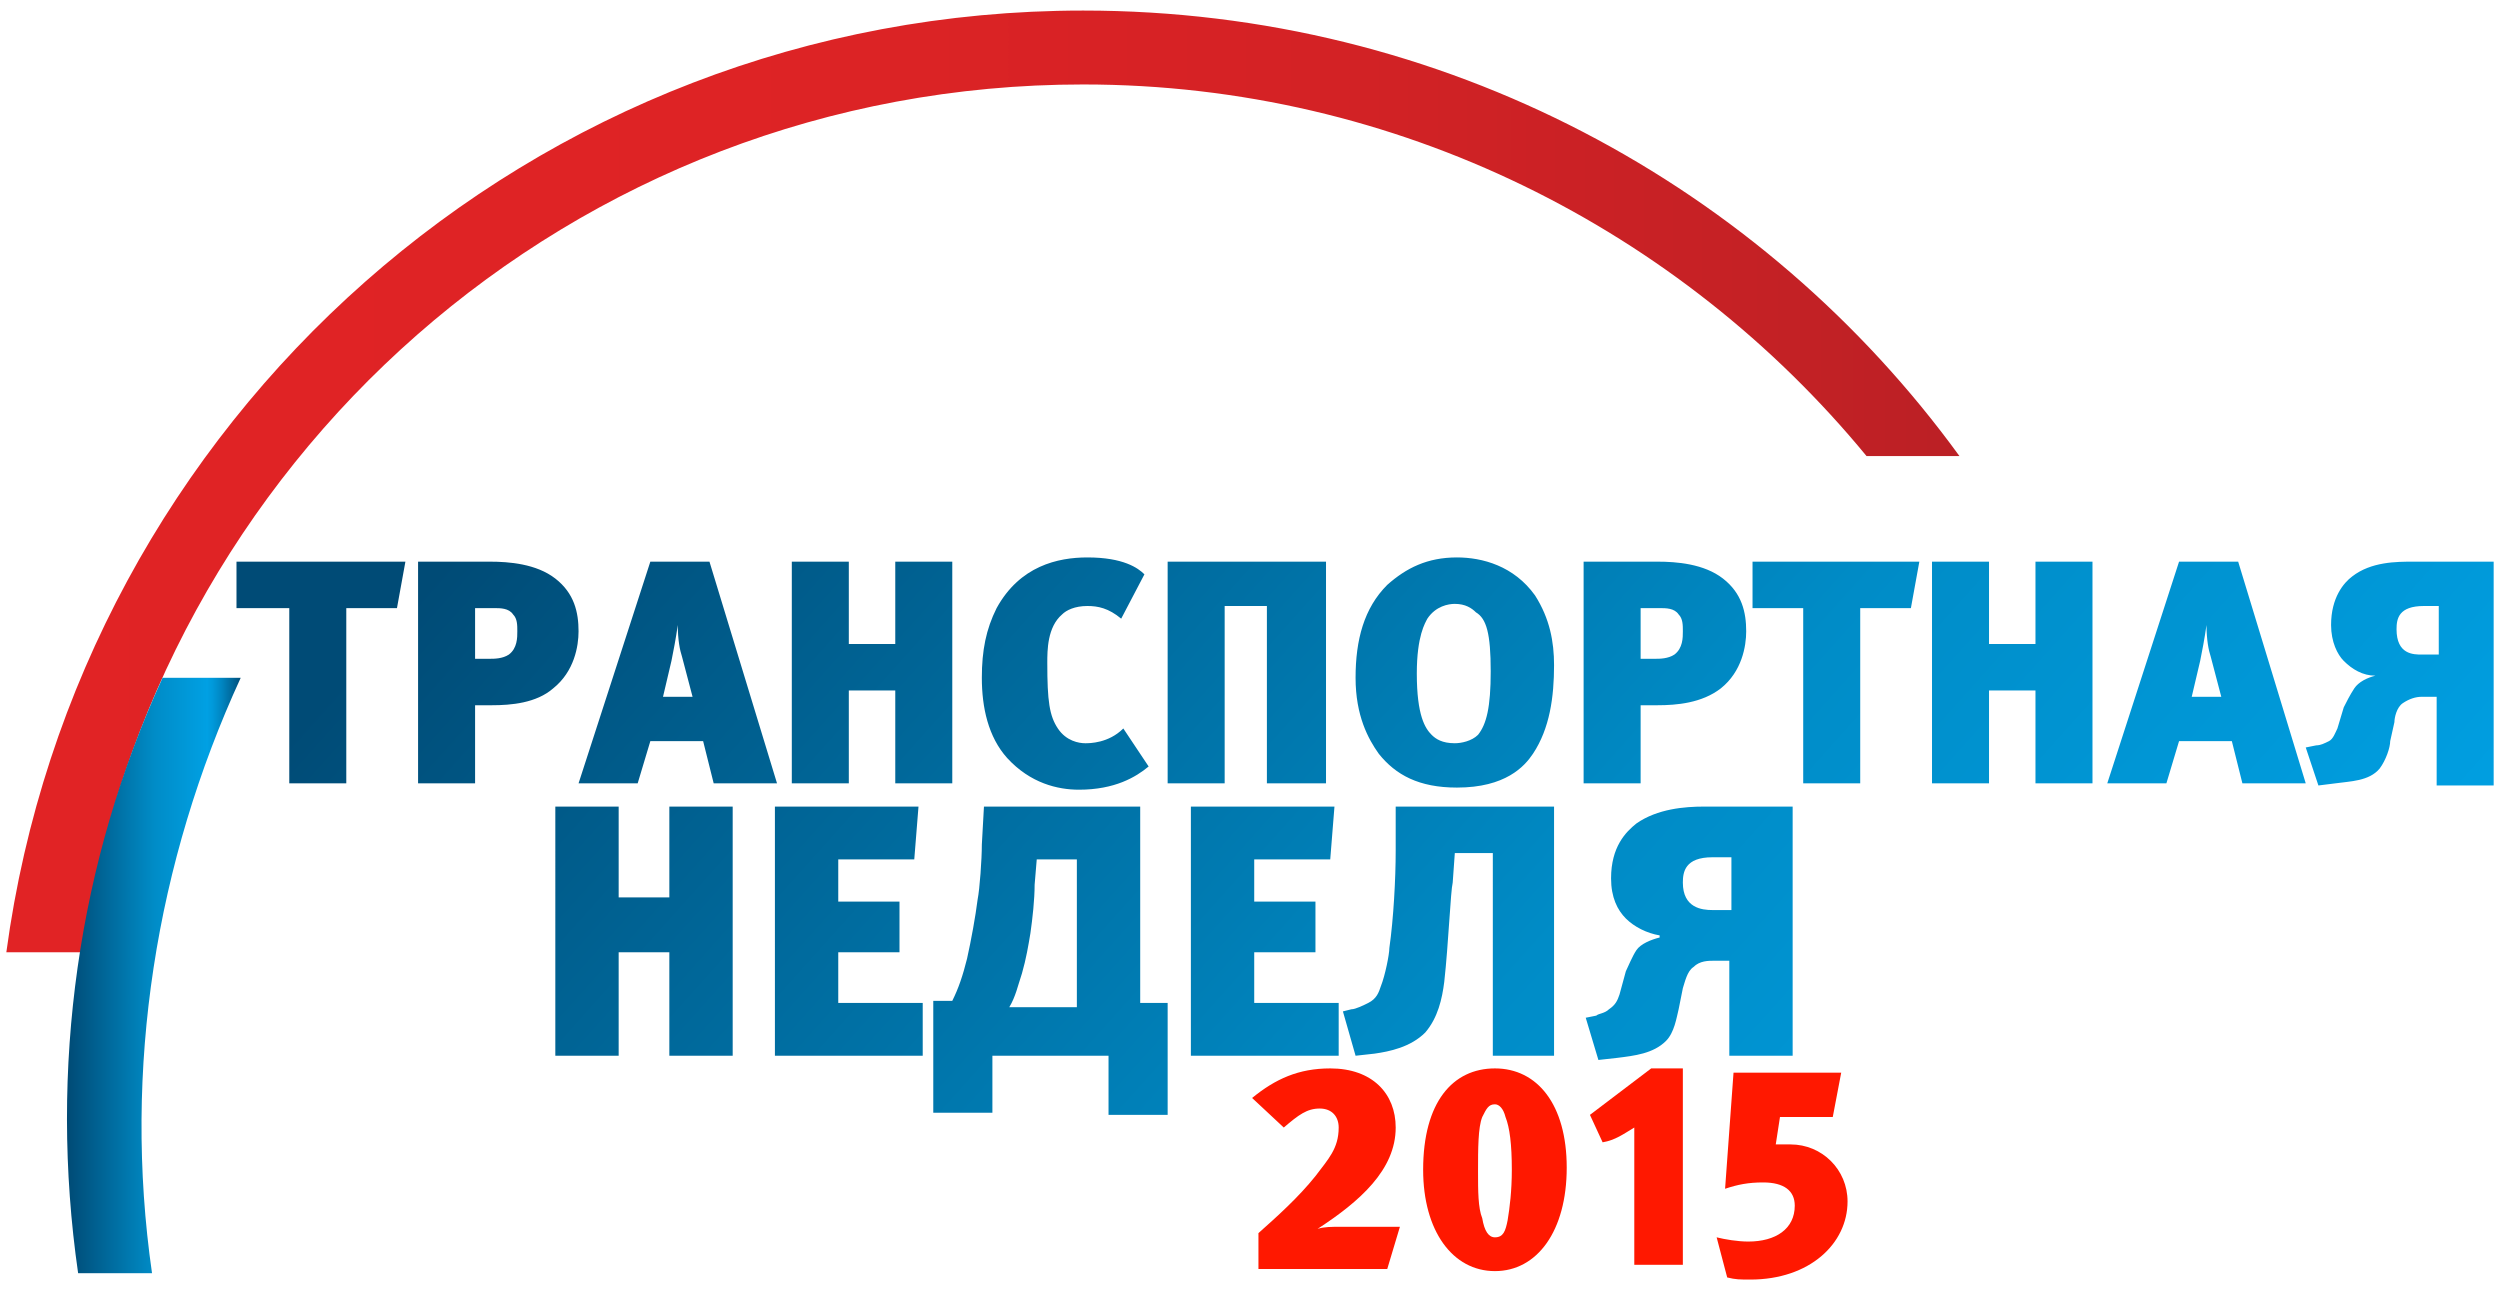
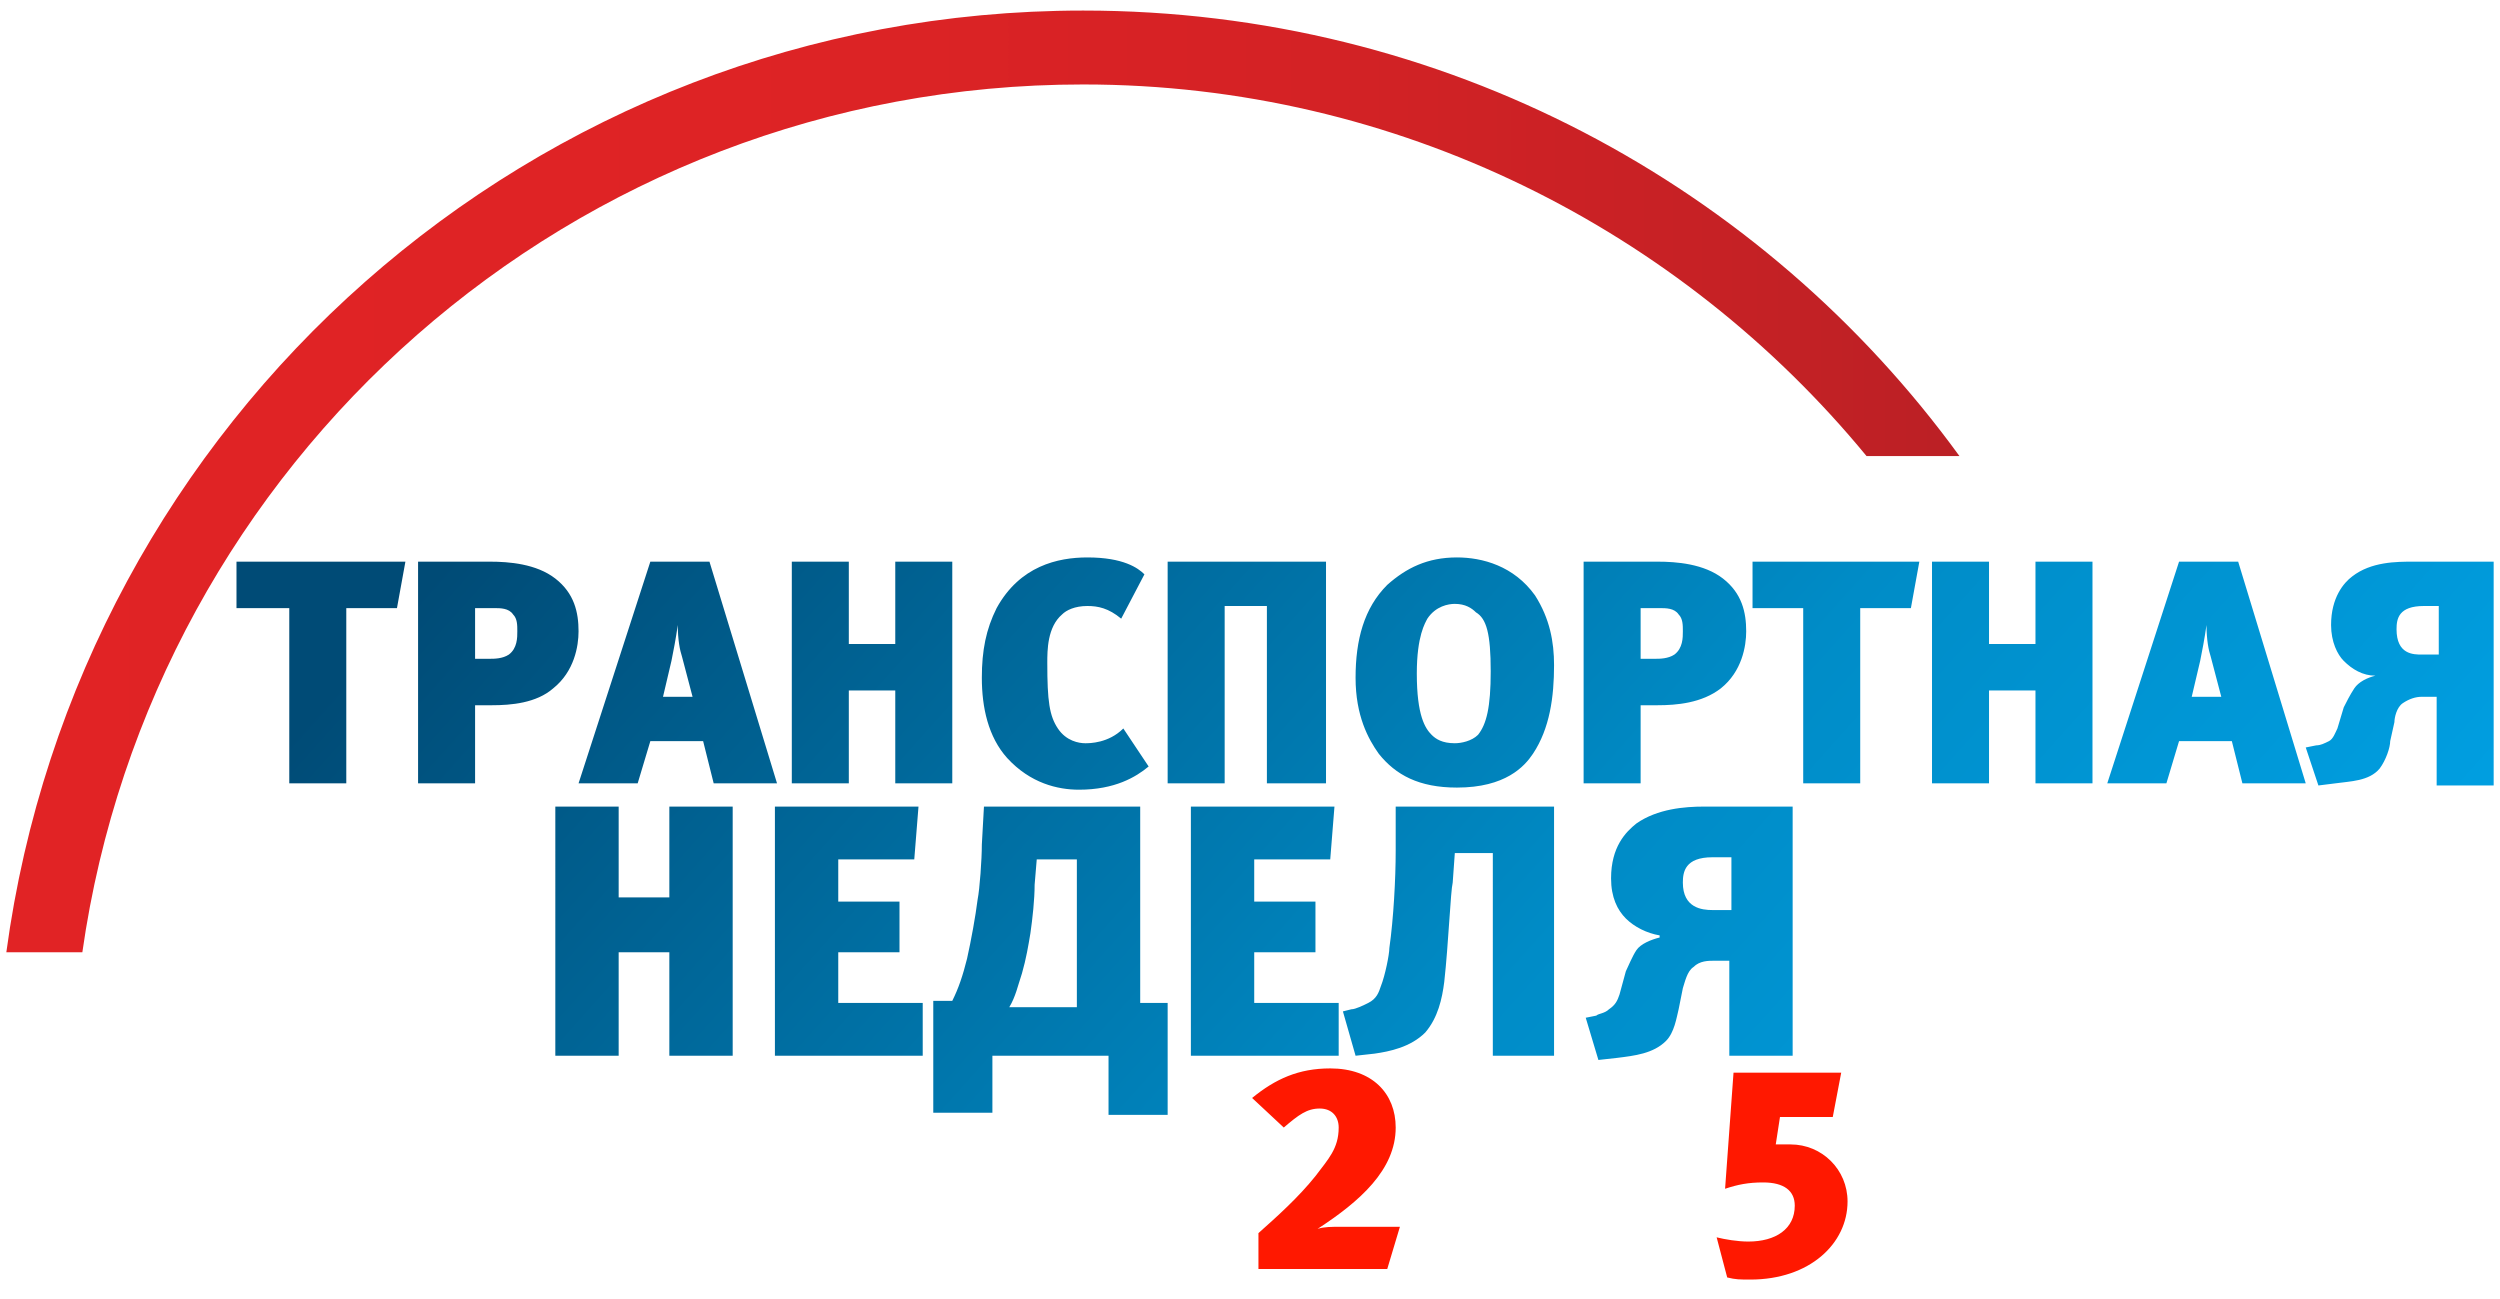
<svg xmlns="http://www.w3.org/2000/svg" version="1.0" id="Слой_1" x="0px" y="0px" viewBox="0 0 118.4 61.5" style="enable-background:new 0 0 118.4 61.5;" xml:space="preserve">
  <style type="text/css">
	.st0{fill-rule:evenodd;clip-rule:evenodd;fill:url(#SVGID_1_);}
	.st1{fill-rule:evenodd;clip-rule:evenodd;fill:url(#SVGID_2_);}
	.st2{fill:url(#SVGID_3_);}
	.st3{fill:url(#SVGID_4_);}
	.st4{fill:#FF1800;}
</style>
  <linearGradient id="SVGID_1_" gradientUnits="userSpaceOnUse" x1="0.319" y1="22.786" x2="92.797" y2="22.786">
    <stop offset="0" style="stop-color:#E12325" />
    <stop offset="0.376" style="stop-color:#DE2325" />
    <stop offset="0.65" style="stop-color:#D52225" />
    <stop offset="0.891" style="stop-color:#C52125" />
    <stop offset="1" style="stop-color:#BB2025" />
  </linearGradient>
  <path class="st0" d="M51.3,0.5c17.1,0,32.2,8.3,41.5,21.1h-4.4C79.6,10.9,66.2,4,51.3,4C27.1,4,7.2,21.9,3.9,45.1H0.3  C3.7,19.9,25.2,0.5,51.3,0.5L51.3,0.5z" />
  <linearGradient id="SVGID_2_" gradientUnits="userSpaceOnUse" x1="3.18" y1="46.265" x2="11.442" y2="46.265">
    <stop offset="0" style="stop-color:#004B76" />
    <stop offset="5.620000e-003" style="stop-color:#004B76" />
    <stop offset="0.5" style="stop-color:#008CC7" />
    <stop offset="0.803" style="stop-color:#00A0E3" />
    <stop offset="0.835" style="stop-color:#0099DA" />
    <stop offset="0.885" style="stop-color:#0086C2" />
    <stop offset="0.949" style="stop-color:#00679A" />
    <stop offset="1" style="stop-color:#004B76" />
  </linearGradient>
-   <path class="st1" d="M11.4,32.1c-4,8.7-5.6,18.5-4.2,28.2H3.7c-1.4-9.7,0-19.5,4-28.2L11.4,32.1L11.4,32.1z" />
  <linearGradient id="SVGID_3_" gradientUnits="userSpaceOnUse" x1="38.053" y1="6.933" x2="114.491" y2="75.399">
    <stop offset="0" style="stop-color:#004B76" />
    <stop offset="5.620000e-003" style="stop-color:#004B76" />
    <stop offset="0.5" style="stop-color:#008CC7" />
    <stop offset="0.803" style="stop-color:#00A0E3" />
    <stop offset="0.835" style="stop-color:#0099DA" />
    <stop offset="0.885" style="stop-color:#0086C2" />
    <stop offset="0.949" style="stop-color:#00679A" />
    <stop offset="1" style="stop-color:#004B76" />
  </linearGradient>
  <path class="st2" d="M19.2,26.6h-8v2.2h2.5v8.3h2.7v-8.3h2.4L19.2,26.6L19.2,26.6z M19.8,26.6v10.5h2.7v-3.7h0.8  c0.9,0,2.1-0.1,2.9-0.8c1-0.8,1.2-2,1.2-2.7c0-0.9-0.2-1.8-1.1-2.5c-0.9-0.7-2.2-0.8-3.1-0.8H19.8L19.8,26.6z M22.5,31.2v-2.4h0.9  c0.3,0,0.7,0,0.9,0.3c0.2,0.2,0.2,0.5,0.2,0.8c0,0.3,0,0.8-0.4,1.1c-0.3,0.2-0.7,0.2-0.9,0.2H22.5L22.5,31.2z M36.8,37.1l-3.2-10.5  h-2.8l-3.4,10.5h2.8l0.6-2h2.5l0.5,2H36.8L36.8,37.1z M32.8,33h-1.4l0.4-1.7c0.1-0.5,0.2-1,0.3-1.7c0,0.7,0.1,1.2,0.2,1.5L32.8,33  L32.8,33z M45.1,37.1V26.6h-2.7v3.9h-2.2v-3.9h-2.7v10.5h2.7v-4.4h2.2v4.4H45.1L45.1,37.1z M54.2,27.2c-0.3-0.3-1-0.8-2.7-0.8  c-1.4,0-3.2,0.4-4.3,2.4c-0.5,1-0.7,2-0.7,3.3c0,1.4,0.3,2.8,1.2,3.8c1.1,1.2,2.4,1.5,3.4,1.5c1.7,0,2.7-0.6,3.3-1.1l-1.2-1.8  c-0.7,0.7-1.6,0.7-1.8,0.7c-0.3,0-0.9-0.1-1.3-0.7c-0.4-0.6-0.5-1.3-0.5-3.1c0-0.6,0-1.7,0.7-2.3c0.2-0.2,0.6-0.4,1.2-0.4  c0.5,0,1,0.1,1.6,0.6L54.2,27.2L54.2,27.2z M62.8,37.1V26.6h-7.5v10.5H58v-8.4h2v8.4H62.8L62.8,37.1z M73.6,31.5  c0-1.1-0.2-2.2-0.9-3.3c-1-1.4-2.5-1.8-3.7-1.8c-1.4,0-2.4,0.5-3.3,1.3c-1.1,1.1-1.5,2.6-1.5,4.4c0,1.8,0.6,2.9,1.1,3.6  c0.8,1,1.9,1.6,3.7,1.6c2.3,0,3.2-1,3.6-1.6C73.4,34.5,73.6,33,73.6,31.5L73.6,31.5z M70.6,31.8c0,1.7-0.2,2.5-0.6,3  c-0.3,0.3-0.8,0.4-1.1,0.4c-0.6,0-0.9-0.2-1.1-0.4c-0.3-0.3-0.7-0.9-0.7-2.9c0-1.8,0.4-2.4,0.5-2.6c0.4-0.6,1-0.7,1.3-0.7  c0.5,0,0.8,0.2,1,0.4C70.4,29.3,70.6,30,70.6,31.8L70.6,31.8z M75,26.6v10.5h2.7v-3.7h0.8c0.9,0,2.1-0.1,3-0.8c1-0.8,1.2-2,1.2-2.7  c0-0.9-0.2-1.8-1.1-2.5c-0.9-0.7-2.2-0.8-3.1-0.8H75L75,26.6z M77.7,31.2v-2.4h0.9c0.3,0,0.7,0,0.9,0.3c0.2,0.2,0.2,0.5,0.2,0.8  c0,0.3,0,0.8-0.4,1.1c-0.3,0.2-0.7,0.2-0.9,0.2H77.7L77.7,31.2z M90.9,26.6h-7.9v2.2h2.4v8.3h2.7v-8.3h2.4L90.9,26.6L90.9,26.6z   M99.1,37.1V26.6h-2.7v3.9h-2.2v-3.9h-2.7v10.5h2.7v-4.4h2.2v4.4H99.1L99.1,37.1z M109.2,37.1L106,26.6h-2.8l-3.4,10.5h2.8l0.6-2  h2.5l0.5,2H109.2L109.2,37.1z M105.2,33h-1.4l0.4-1.7c0.1-0.5,0.2-1,0.3-1.7c0,0.7,0.1,1.2,0.2,1.5L105.2,33L105.2,33z M115.4,33.1  v4.1h2.7V26.6h-3.8c-0.8,0-2,0-2.9,0.7c-0.4,0.3-1,1-1,2.3c0,0.8,0.3,1.4,0.6,1.7c0.4,0.4,0.9,0.7,1.5,0.7v0c-0.4,0.1-0.8,0.3-1,0.6  c-0.2,0.3-0.4,0.7-0.5,0.9l-0.3,1c-0.1,0.2-0.2,0.5-0.4,0.6c-0.2,0.1-0.4,0.2-0.6,0.2l-0.5,0.1l0.6,1.8l0.8-0.1  c0.7-0.1,1.6-0.1,2.1-0.7c0.3-0.4,0.5-1,0.5-1.3l0.2-0.9c0-0.2,0.1-0.7,0.4-0.9c0.3-0.2,0.6-0.3,0.9-0.3H115.4L115.4,33.1z   M115.5,28.7V31h-0.8c-0.4,0-1.2,0-1.2-1.2c0-0.5,0.1-1.1,1.3-1.1H115.5L115.5,28.7z" />
  <linearGradient id="SVGID_4_" gradientUnits="userSpaceOnUse" x1="27.378" y1="18.848" x2="103.818" y2="87.316">
    <stop offset="0" style="stop-color:#004B76" />
    <stop offset="5.620000e-003" style="stop-color:#004B76" />
    <stop offset="0.5" style="stop-color:#008CC7" />
    <stop offset="0.803" style="stop-color:#00A0E3" />
    <stop offset="0.835" style="stop-color:#0099DA" />
    <stop offset="0.885" style="stop-color:#0086C2" />
    <stop offset="0.949" style="stop-color:#00679A" />
    <stop offset="1" style="stop-color:#004B76" />
  </linearGradient>
  <path class="st3" d="M34.7,50V38.2h-3v4.3h-2.4v-4.3h-3V50h3v-4.9h2.4V50H34.7L34.7,50z M43.7,50v-2.5h-4v-2.4h2.9v-2.4h-2.9v-2h3.6  l0.2-2.5h-6.8V50H43.7L43.7,50z M54,38.2h-7.4l-0.1,1.8c0,0.7-0.1,2.1-0.2,2.6c-0.1,0.8-0.3,1.9-0.5,2.8c-0.2,0.8-0.4,1.4-0.7,2  h-0.9v5.3H47V50h5.5v2.8h2.8v-5.3H54V38.2L54,38.2z M51,40.6v7.1h-3.2c0.3-0.5,0.4-1,0.6-1.6c0.2-0.7,0.3-1.3,0.4-1.9  c0.1-0.7,0.2-1.6,0.2-2.3l0.1-1.2H51L51,40.6z M63.4,50v-2.5h-4v-2.4h2.9v-2.4h-2.9v-2H63l0.2-2.5h-6.8V50H63.4L63.4,50z M73.6,50  V38.2h-7.5l0,2.1c0,1.3-0.1,3.2-0.3,4.6c0,0.3-0.2,1.3-0.4,1.8c-0.1,0.3-0.2,0.6-0.6,0.8c-0.2,0.1-0.6,0.3-0.8,0.3l-0.4,0.1l0.6,2.1  l0.9-0.1c0.7-0.1,1.7-0.3,2.4-1c0.6-0.7,0.8-1.6,0.9-2.4c0.2-1.8,0.3-4.3,0.4-4.7l0.1-1.4h1.8V50H73.6L73.6,50z M81.9,45.5V50h3  V38.2h-4.2c-0.9,0-2.2,0.1-3.2,0.8c-0.5,0.4-1.2,1.1-1.2,2.6c0,0.9,0.3,1.5,0.7,1.9c0.4,0.4,1,0.7,1.6,0.8v0.1  c-0.4,0.1-0.9,0.3-1.1,0.6c-0.2,0.3-0.4,0.8-0.5,1l-0.3,1.1c-0.1,0.3-0.2,0.5-0.5,0.7c-0.2,0.2-0.5,0.2-0.6,0.3l-0.5,0.1l0.6,2  l0.9-0.1c0.8-0.1,1.7-0.2,2.3-0.8c0.4-0.4,0.5-1.1,0.6-1.5l0.2-1c0.1-0.3,0.2-0.8,0.5-1c0.3-0.3,0.7-0.3,1-0.3H81.9L81.9,45.5z   M82,40.6v2.5h-0.9c-0.5,0-1.4-0.1-1.4-1.3c0-0.5,0.1-1.2,1.4-1.2H82L82,40.6z" />
  <g>
    <path class="st4" d="M65.7,60.1h-6.1v-1.7c0.9-0.8,1.9-1.7,2.7-2.7c0.6-0.8,1.1-1.3,1.1-2.3c0-0.5-0.3-0.9-0.9-0.9   c-0.6,0-1,0.3-1.7,0.9L59.3,52c1.1-0.9,2.2-1.4,3.7-1.4c2,0,3.1,1.2,3.1,2.8c0,2-1.7,3.5-3.7,4.8c0.3-0.1,0.7-0.1,1.1-0.1h2.8   L65.7,60.1z" />
-     <path class="st4" d="M70.8,60.2c-2,0-3.4-1.9-3.4-4.8c0-3.2,1.4-4.8,3.4-4.8c2,0,3.4,1.7,3.4,4.7C74.2,58.3,72.8,60.2,70.8,60.2z    M71.3,52.9c-0.1-0.4-0.3-0.6-0.5-0.6c-0.3,0-0.4,0.2-0.6,0.6c-0.2,0.5-0.2,1.5-0.2,2.6c0,0.9,0,1.7,0.2,2.2   c0.1,0.6,0.3,0.9,0.6,0.9c0.4,0,0.5-0.3,0.6-0.8c0.1-0.6,0.2-1.4,0.2-2.4C71.6,54.2,71.5,53.4,71.3,52.9z" />
-     <path class="st4" d="M77.4,60.1v-6.7c-0.5,0.3-0.9,0.6-1.5,0.7l-0.6-1.3l2.9-2.2h1.5v9.3H77.4z" />
    <path class="st4" d="M82.9,60.6c-0.5,0-0.7,0-1.1-0.1l-0.5-1.9c0.4,0.1,1,0.2,1.5,0.2c1.3,0,2.2-0.6,2.2-1.7c0-0.7-0.5-1.1-1.5-1.1   c-0.7,0-1.2,0.1-1.8,0.3l0.4-5.5h5.1l-0.4,2.1h-2.5l-0.2,1.3c0.2,0,0.3,0,0.7,0c1.5,0,2.7,1.2,2.7,2.7   C87.5,58.9,85.7,60.6,82.9,60.6z" />
  </g>
</svg>